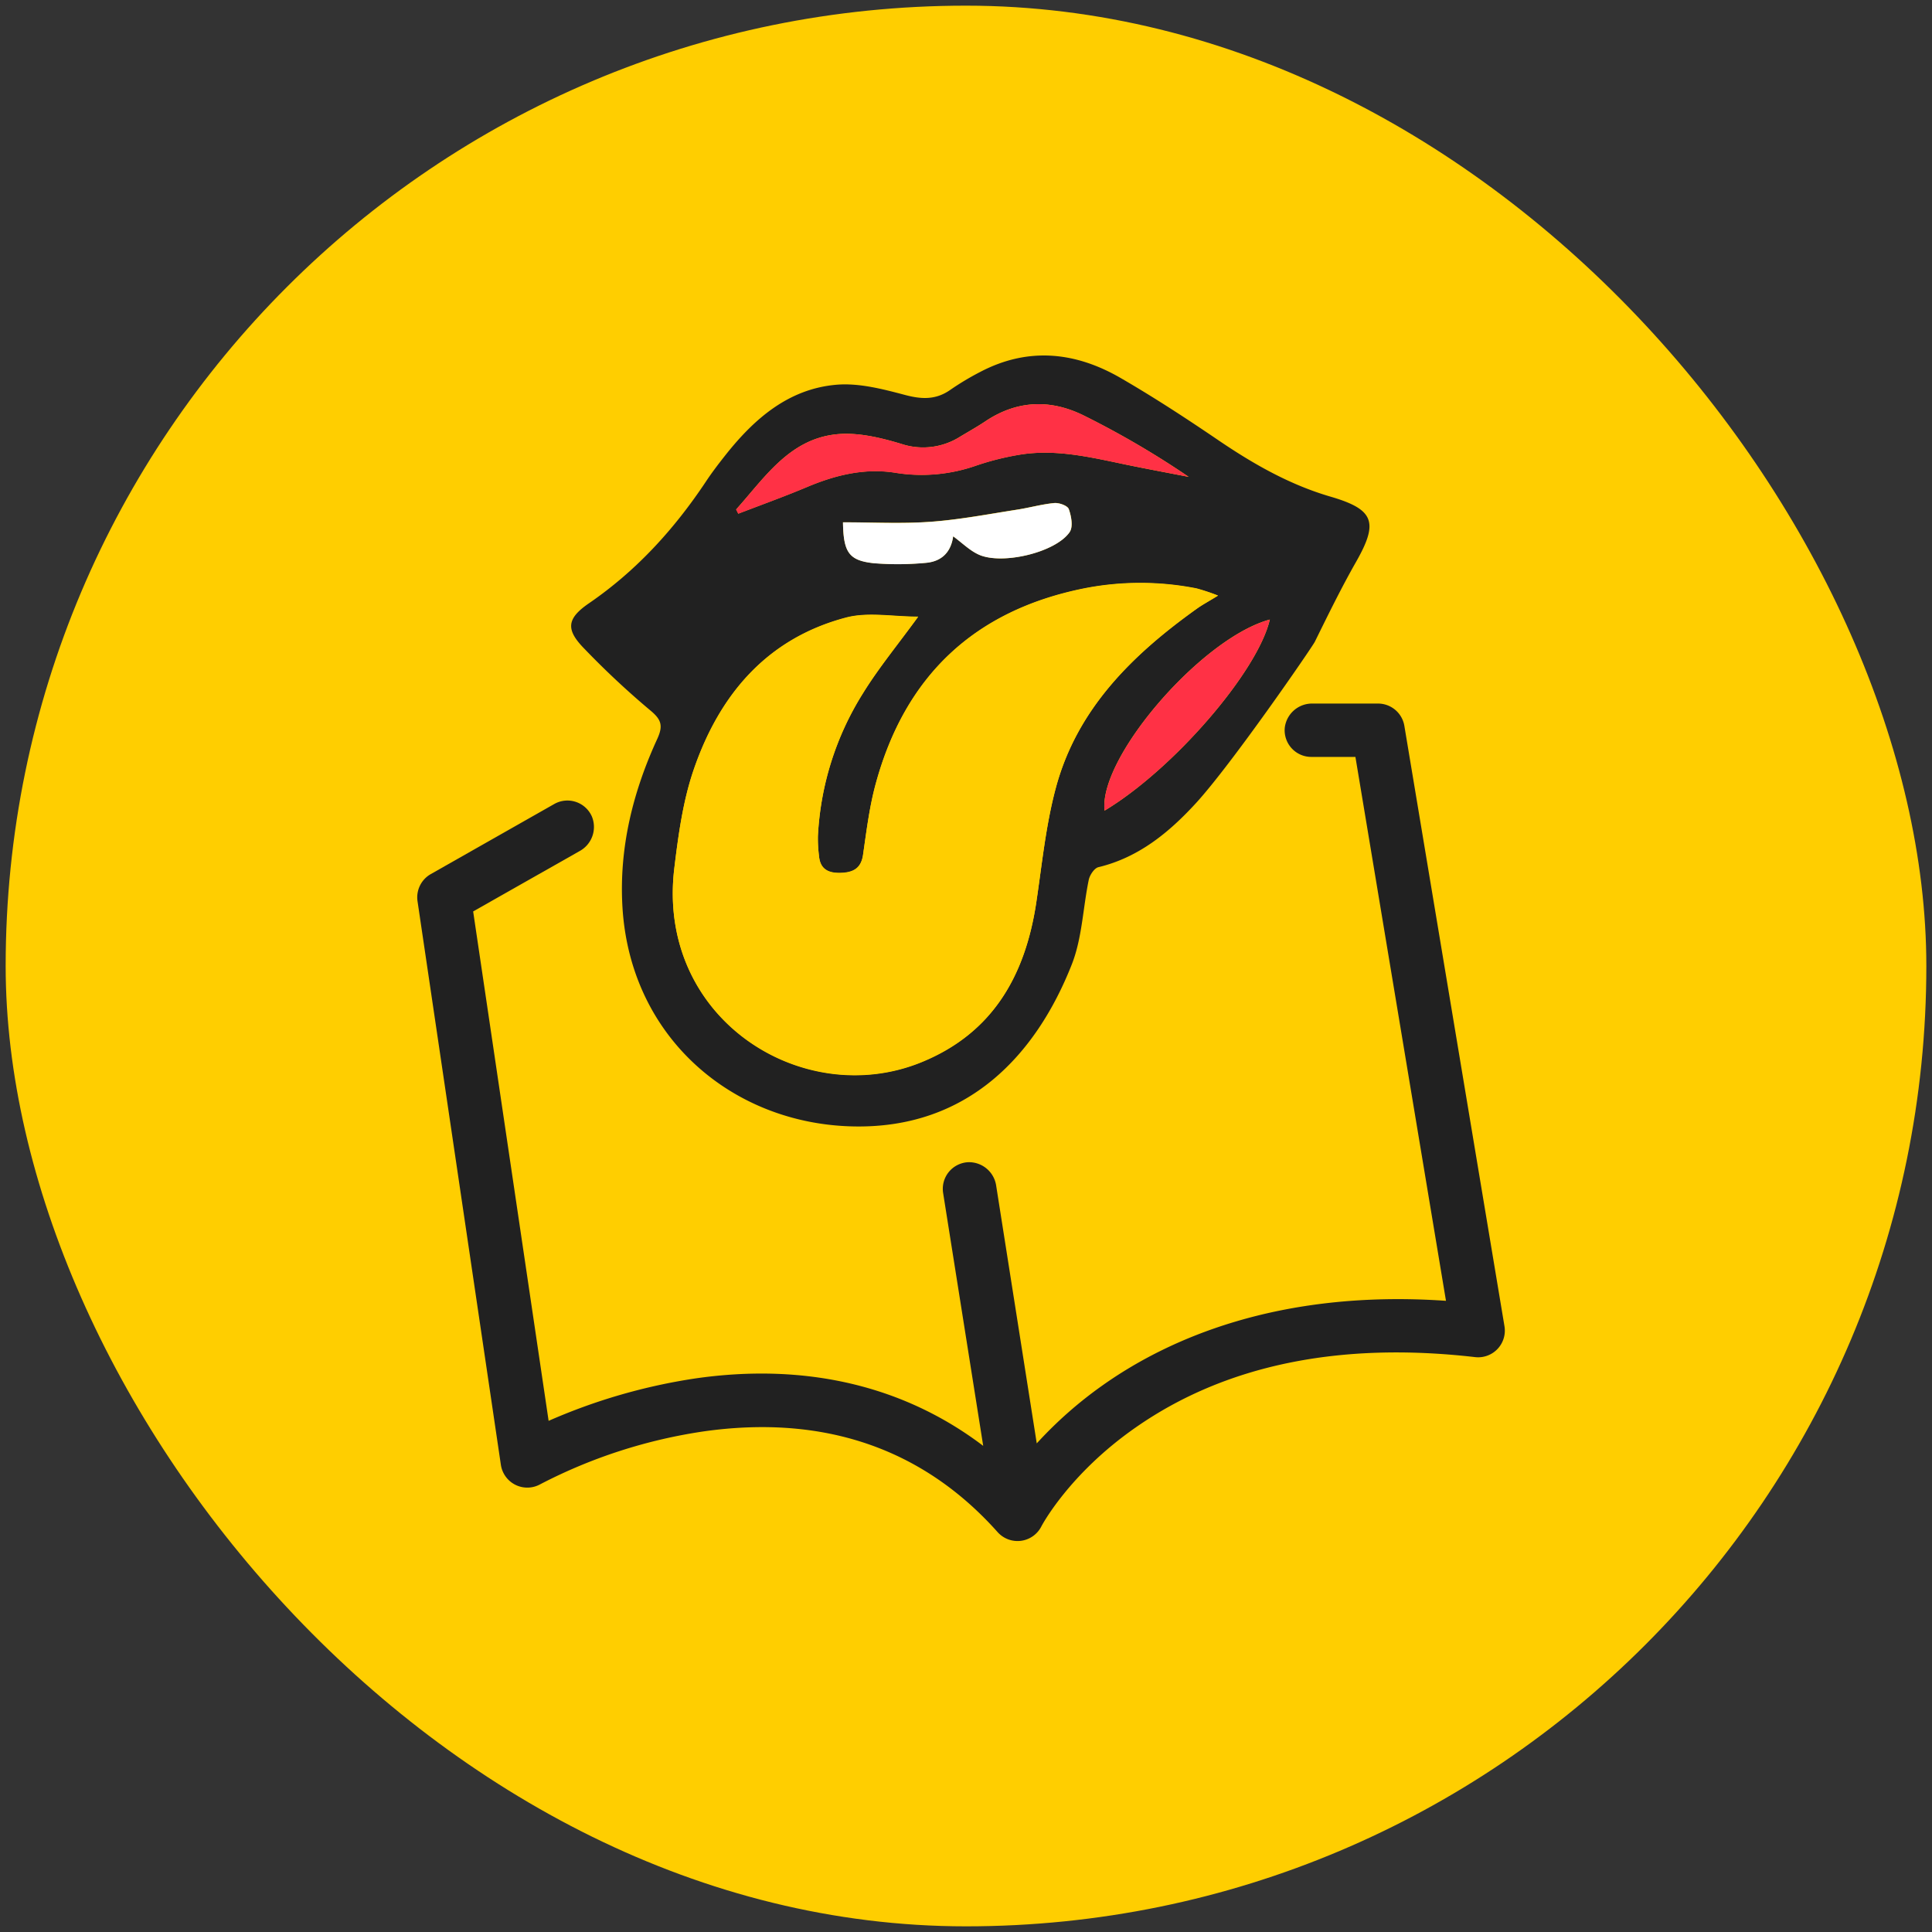
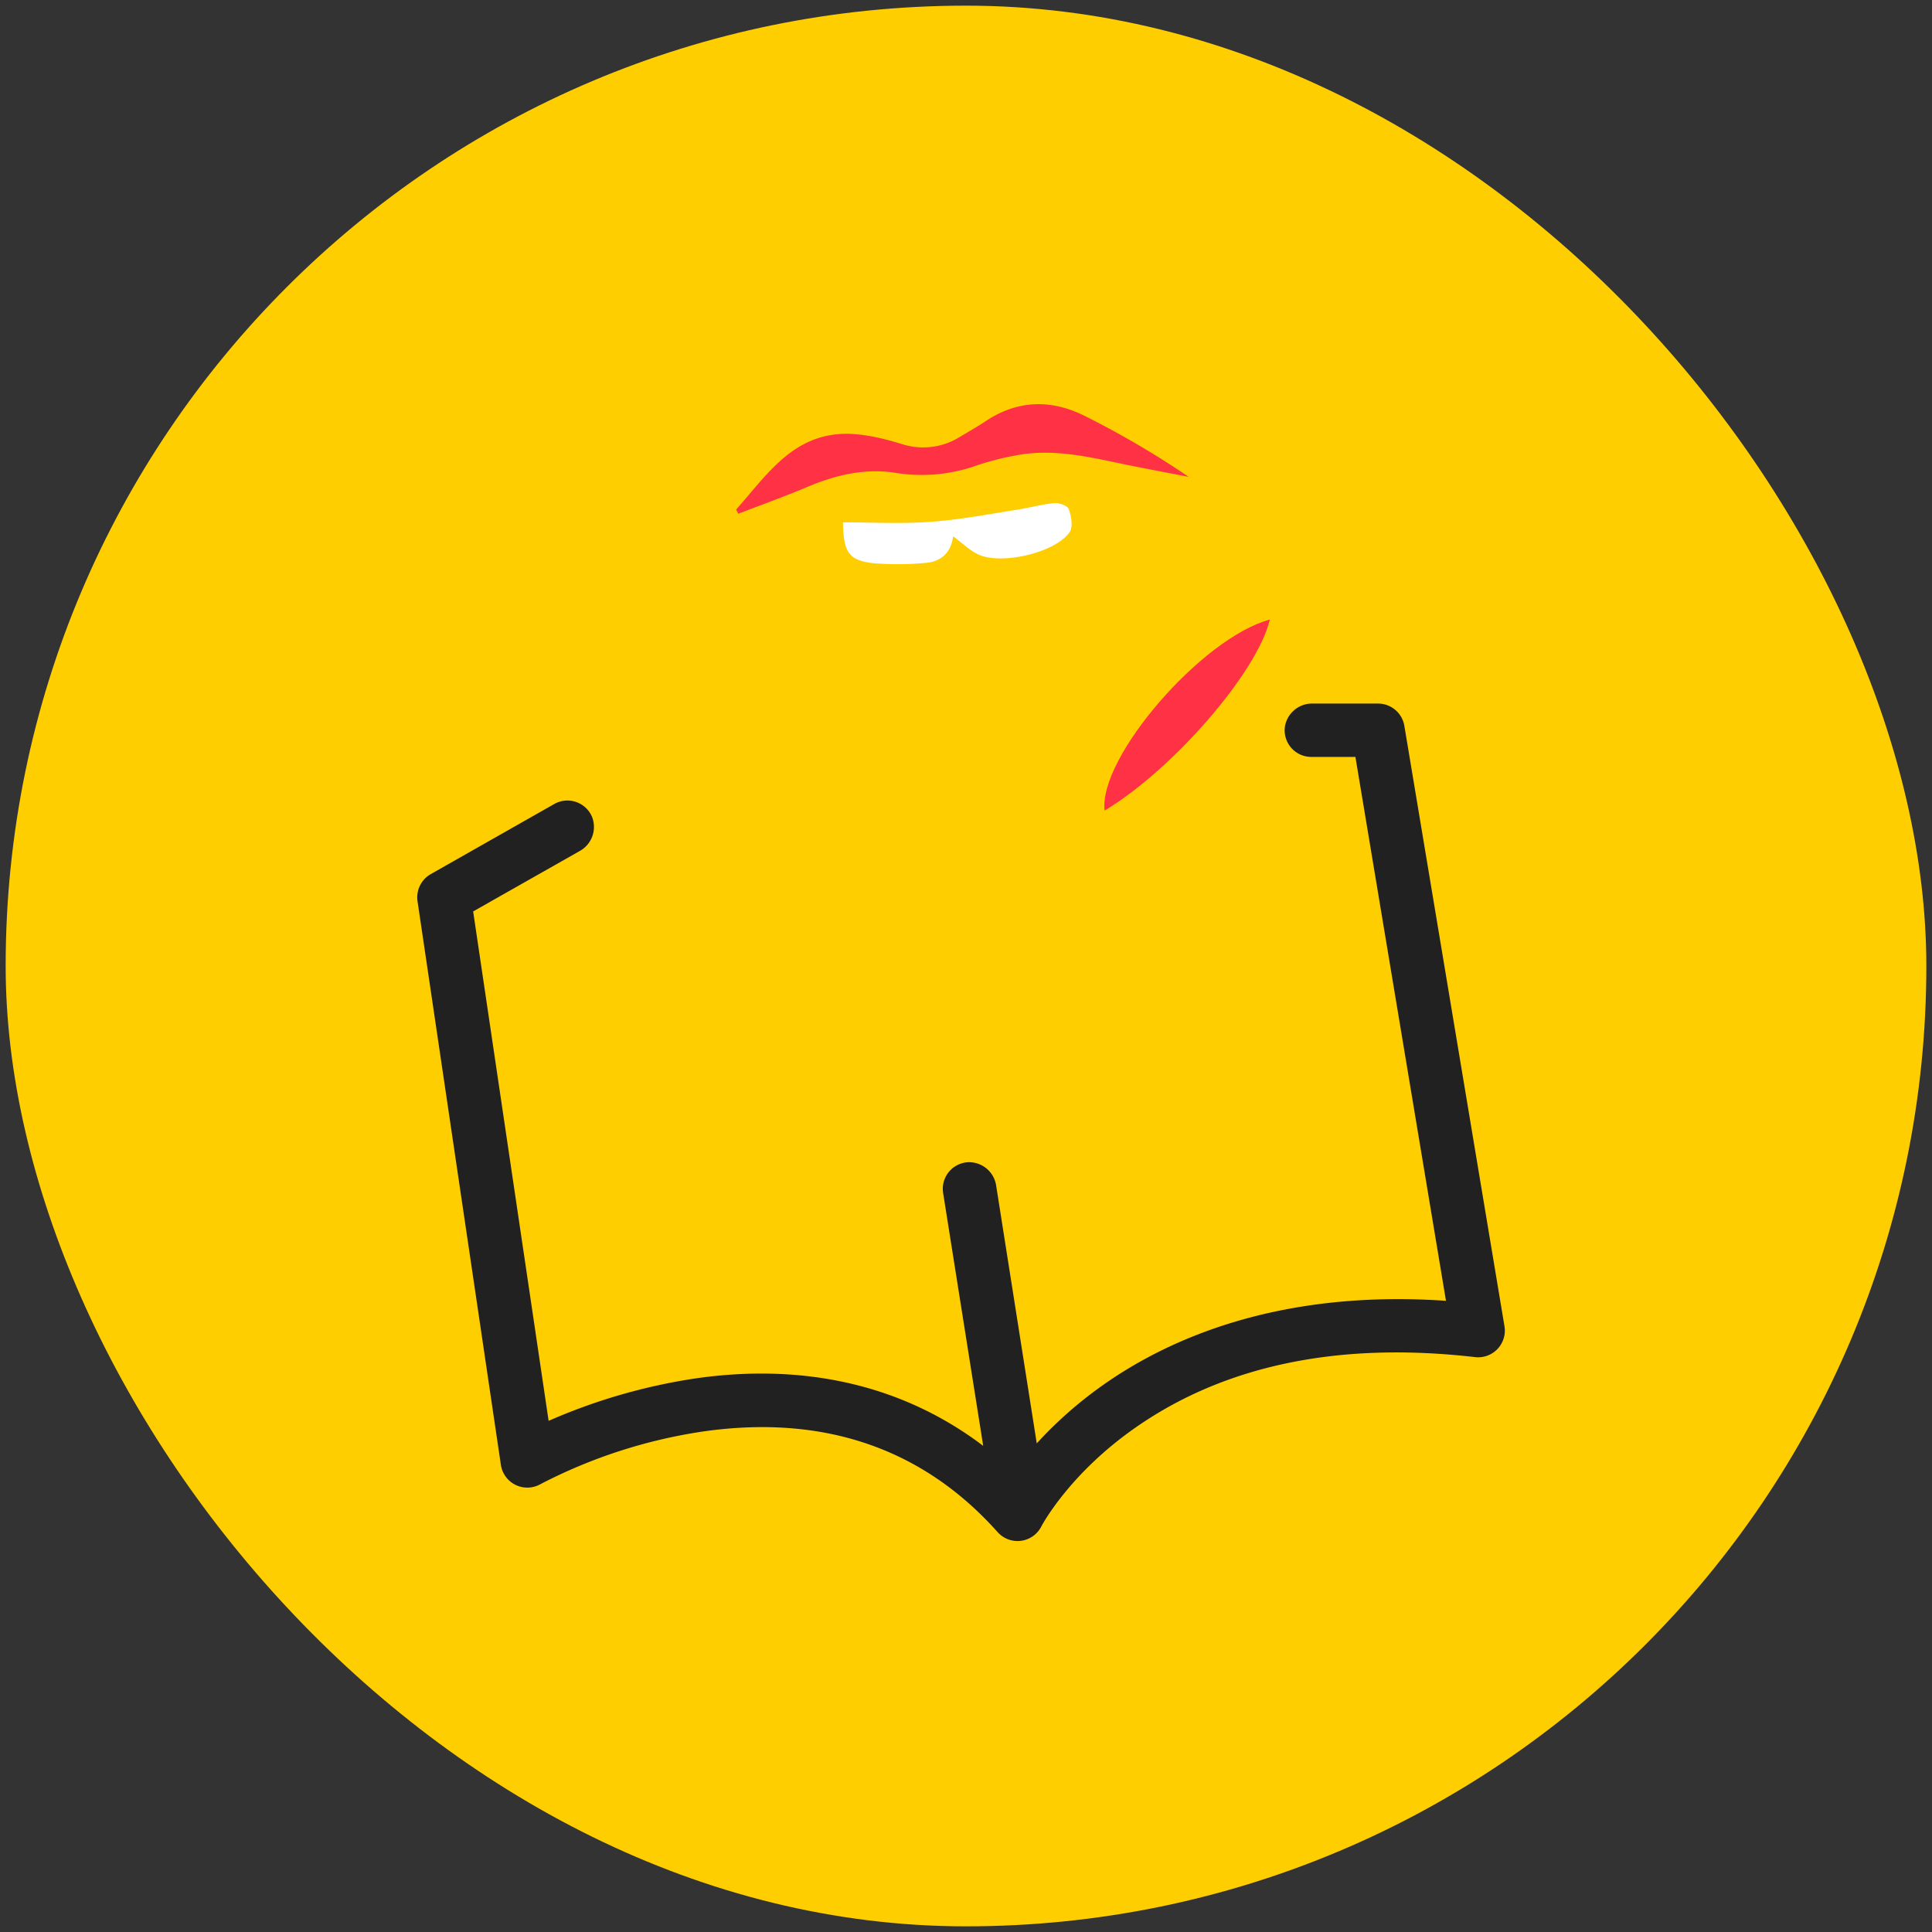
<svg xmlns="http://www.w3.org/2000/svg" id="Layer_1" data-name="Layer 1" viewBox="0 0 512 512">
  <rect x="0" y="0" width="512" height="512" fill="#333333" stroke="none" />
  <title>favicon</title>
  <rect x="1.5" y="1.5" width="509" height="509" rx="254.5" style="fill:#ffce00" />
-   <path d="M352.65,131.63c11.63,3.4,12.69,6.82,6.66,17.38-3.91,6.88-7.38,14-10.88,21.09-.83,1.6-22,32.39-31.52,42.77-7.08,7.71-15.14,14.38-25.82,16.94-1.07.25-2.27,2.05-2.55,3.32-1.55,7.46-1.75,15.41-4.48,22.39-9.48,24.09-27.49,43.43-57.45,43-32.25-.43-59.64-23.44-61.66-58.26-.9-15.59,2.77-30.4,9.25-44.48,1.58-3.48,1.08-5.1-1.9-7.55A222.32,222.32,0,0,1,154.94,172c-5-5.07-4.88-8,1.15-12.13,12.61-8.65,22.61-19.66,31-32.27,1.62-2.45,3.43-4.8,5.25-7.1,7.63-9.61,16.69-17.46,29.34-18.54,5.93-.5,12.19,1.13,18.06,2.68,4.46,1.2,8.26,1.38,12.11-1.33a72.28,72.28,0,0,1,7.93-4.75c12.78-6.7,25.36-5.3,37.4,1.73,8.88,5.15,17.51,10.8,26,16.58C332.39,123.1,341.9,128.5,352.65,131.63Zm-59.93,83.19c18.16-10.88,40.55-36.74,43.8-50.63C318.56,169,291.14,200.66,292.72,214.82Zm24.41-53.48c1.45-1.05,3-1.87,5.66-3.5a52.16,52.16,0,0,0-5.71-1.93,77,77,0,0,0-29.79,0c-29.09,5.85-47.4,23.21-55.18,51.65-1.7,6.18-2.48,12.66-3.4,19-.53,3.55-2.63,4.6-5.78,4.73s-5.55-.78-5.88-4.43a37.4,37.4,0,0,1-.3-5.28,78.53,78.53,0,0,1,11.93-37.87c4.13-6.7,9.18-12.81,14.64-20.31-6.76,0-13.31-1.3-19.14.25-21.09,5.58-33.64,20.61-40.42,40.52-2.8,8.26-4,17.19-5.06,25.89-4.8,39.82,34,64.26,65.52,51.38,18.86-7.7,27.46-22.91,30.39-42.22,1.52-10.16,2.53-20.52,5.18-30.4C285.39,187.91,300.05,173.55,317.13,161.34Zm-16.06-37.67c4.66.93,9.28,1.8,13.94,2.7a236,236,0,0,0-27.82-16.26c-8.73-4.32-17.58-4.1-26,1.5-2.21,1.48-4.53,2.78-6.78,4.13a18.32,18.32,0,0,1-15.56,1.9c-5.65-1.7-11.91-3.2-17.61-2.5C209,116.62,202.54,126.72,195.09,135c.2.37.37.75.57,1.12,6.11-2.35,12.26-4.57,18.29-7.1,7.43-3.13,15.08-5,23.11-3.78a43.68,43.68,0,0,0,21.66-1.87,72,72,0,0,1,11.06-2.81C280.46,118.69,290.74,121.62,301.07,123.67ZM283.46,141c1-1.4.45-4.23-.22-6.1-.33-.9-2.58-1.73-3.88-1.6-3.35.32-6.63,1.27-9.95,1.77-7.61,1.18-15.24,2.65-22.89,3.2s-15.41.13-23.12.13c.13,8,1.61,10.11,8.11,10.83a79.33,79.33,0,0,0,13.61-.07c4-.28,6.83-2.43,7.48-7.06,2.45,1.83,4.27,3.63,6.45,4.7C265,149.89,279.66,146.53,283.46,141Z" style="fill:#212121" />
  <path d="M336.52,164.19c-3.25,13.89-25.64,39.75-43.8,50.63C291.14,200.66,318.56,169,336.52,164.19Z" style="fill:#ff3145" />
  <path d="M322.79,157.84c-2.63,1.63-4.21,2.45-5.66,3.5-17.08,12.21-31.74,26.57-37.34,47.55-2.65,9.88-3.66,20.24-5.18,30.4-2.93,19.31-11.53,34.52-30.39,42.22C212.7,294.39,173.9,270,178.7,230.13c1.05-8.7,2.26-17.63,5.06-25.89,6.78-19.91,19.33-34.94,40.42-40.52,5.83-1.55,12.38-.25,19.14-.25-5.46,7.5-10.51,13.61-14.64,20.31a78.53,78.53,0,0,0-11.93,37.87,37.4,37.4,0,0,0,.3,5.28c.33,3.65,2.7,4.53,5.88,4.43s5.25-1.18,5.78-4.73c.92-6.38,1.7-12.86,3.4-19,7.78-28.44,26.09-45.8,55.18-51.65a77,77,0,0,1,29.79,0A52.16,52.16,0,0,1,322.79,157.84Z" style="fill:#ffce00" />
  <path d="M315,126.37c-4.66-.9-9.28-1.77-13.94-2.7-10.33-2-20.61-5-31.29-3.08a72,72,0,0,0-11.06,2.81,43.68,43.68,0,0,1-21.66,1.87c-8-1.22-15.68.65-23.11,3.78-6,2.53-12.18,4.75-18.29,7.1-.2-.37-.37-.75-.57-1.12,7.45-8.31,13.91-18.41,26.19-19.89,5.7-.7,12,.8,17.61,2.5a18.32,18.32,0,0,0,15.56-1.9c2.25-1.35,4.57-2.65,6.78-4.13,8.38-5.6,17.23-5.82,26-1.5A236,236,0,0,1,315,126.37Z" style="fill:#ff3145" />
  <path d="M283.24,134.93c.67,1.87,1.17,4.7.22,6.1-3.8,5.5-18.43,8.86-24.41,5.8-2.18-1.07-4-2.87-6.45-4.7-.65,4.63-3.46,6.78-7.48,7.06a79.33,79.33,0,0,1-13.61.07c-6.5-.72-8-2.8-8.11-10.83,7.71,0,15.44.42,23.12-.13s15.28-2,22.89-3.2c3.32-.5,6.6-1.45,9.95-1.77C280.66,133.2,282.91,134,283.24,134.93Z" style="fill:#fff" />
  <path d="M365.19,186.45H347.82a7.28,7.28,0,0,0-7.34,6.38,7.06,7.06,0,0,0,7,7.76H359.2l24,144.14c-44.48-3.06-73.89,10.26-91.07,22.45a108,108,0,0,0-17.38,15.33L264,314.24A7.28,7.28,0,0,0,256.5,308a7.07,7.07,0,0,0-6.56,8.17l10.62,67c-21-15.93-47.06-22.1-76.36-17.86a153.38,153.38,0,0,0-38.81,11.23l-20-135,28.22-16a7.28,7.28,0,0,0,3.24-9.17,7.08,7.08,0,0,0-10-3.28l-32.7,18.56a7.08,7.08,0,0,0-3.5,7.19l22.09,149.37h0a7.08,7.08,0,0,0,10.48,5.11h0a137.12,137.12,0,0,1,43.36-14c31.78-4.48,58,4.51,77.81,26.72h0A7.08,7.08,0,0,0,276,404.46h0c.07-.14,7.31-13.89,25-26.19,23.67-16.51,53.92-22.77,89.92-18.62h0a7.07,7.07,0,0,0,7.78-8.19L372.17,192.36A7.08,7.08,0,0,0,365.19,186.45Z" style="fill:#212121" />
</svg>